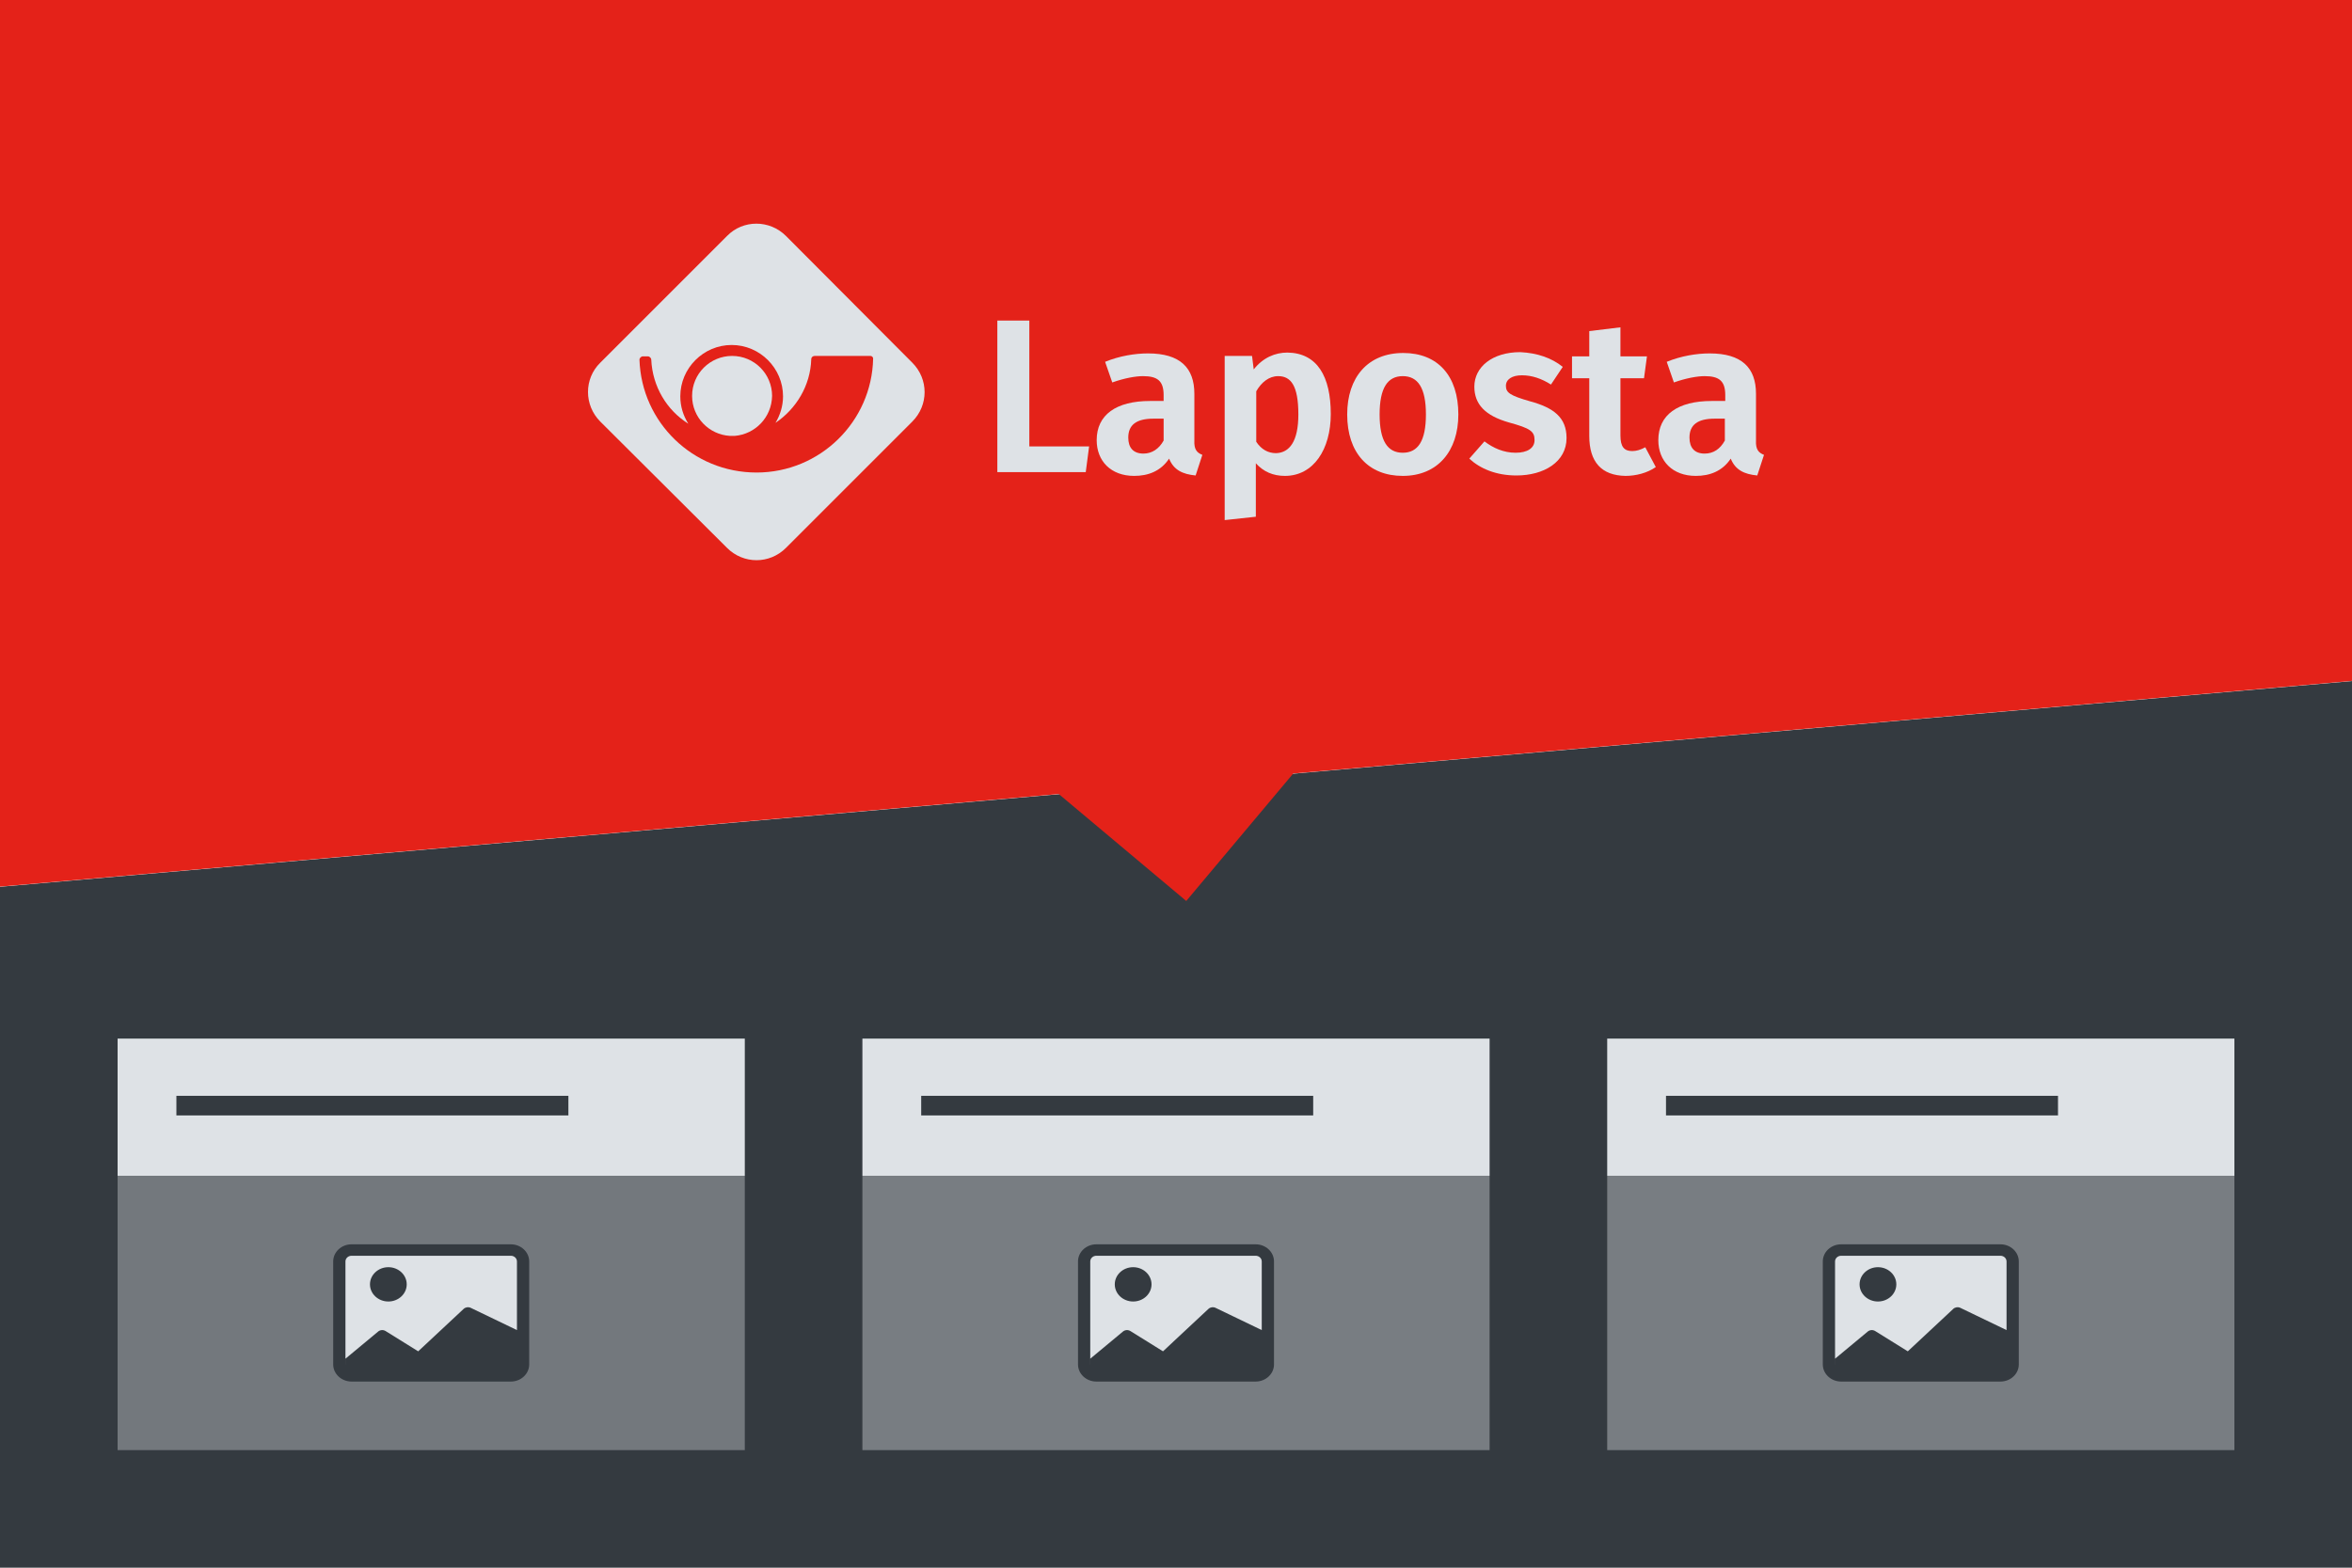
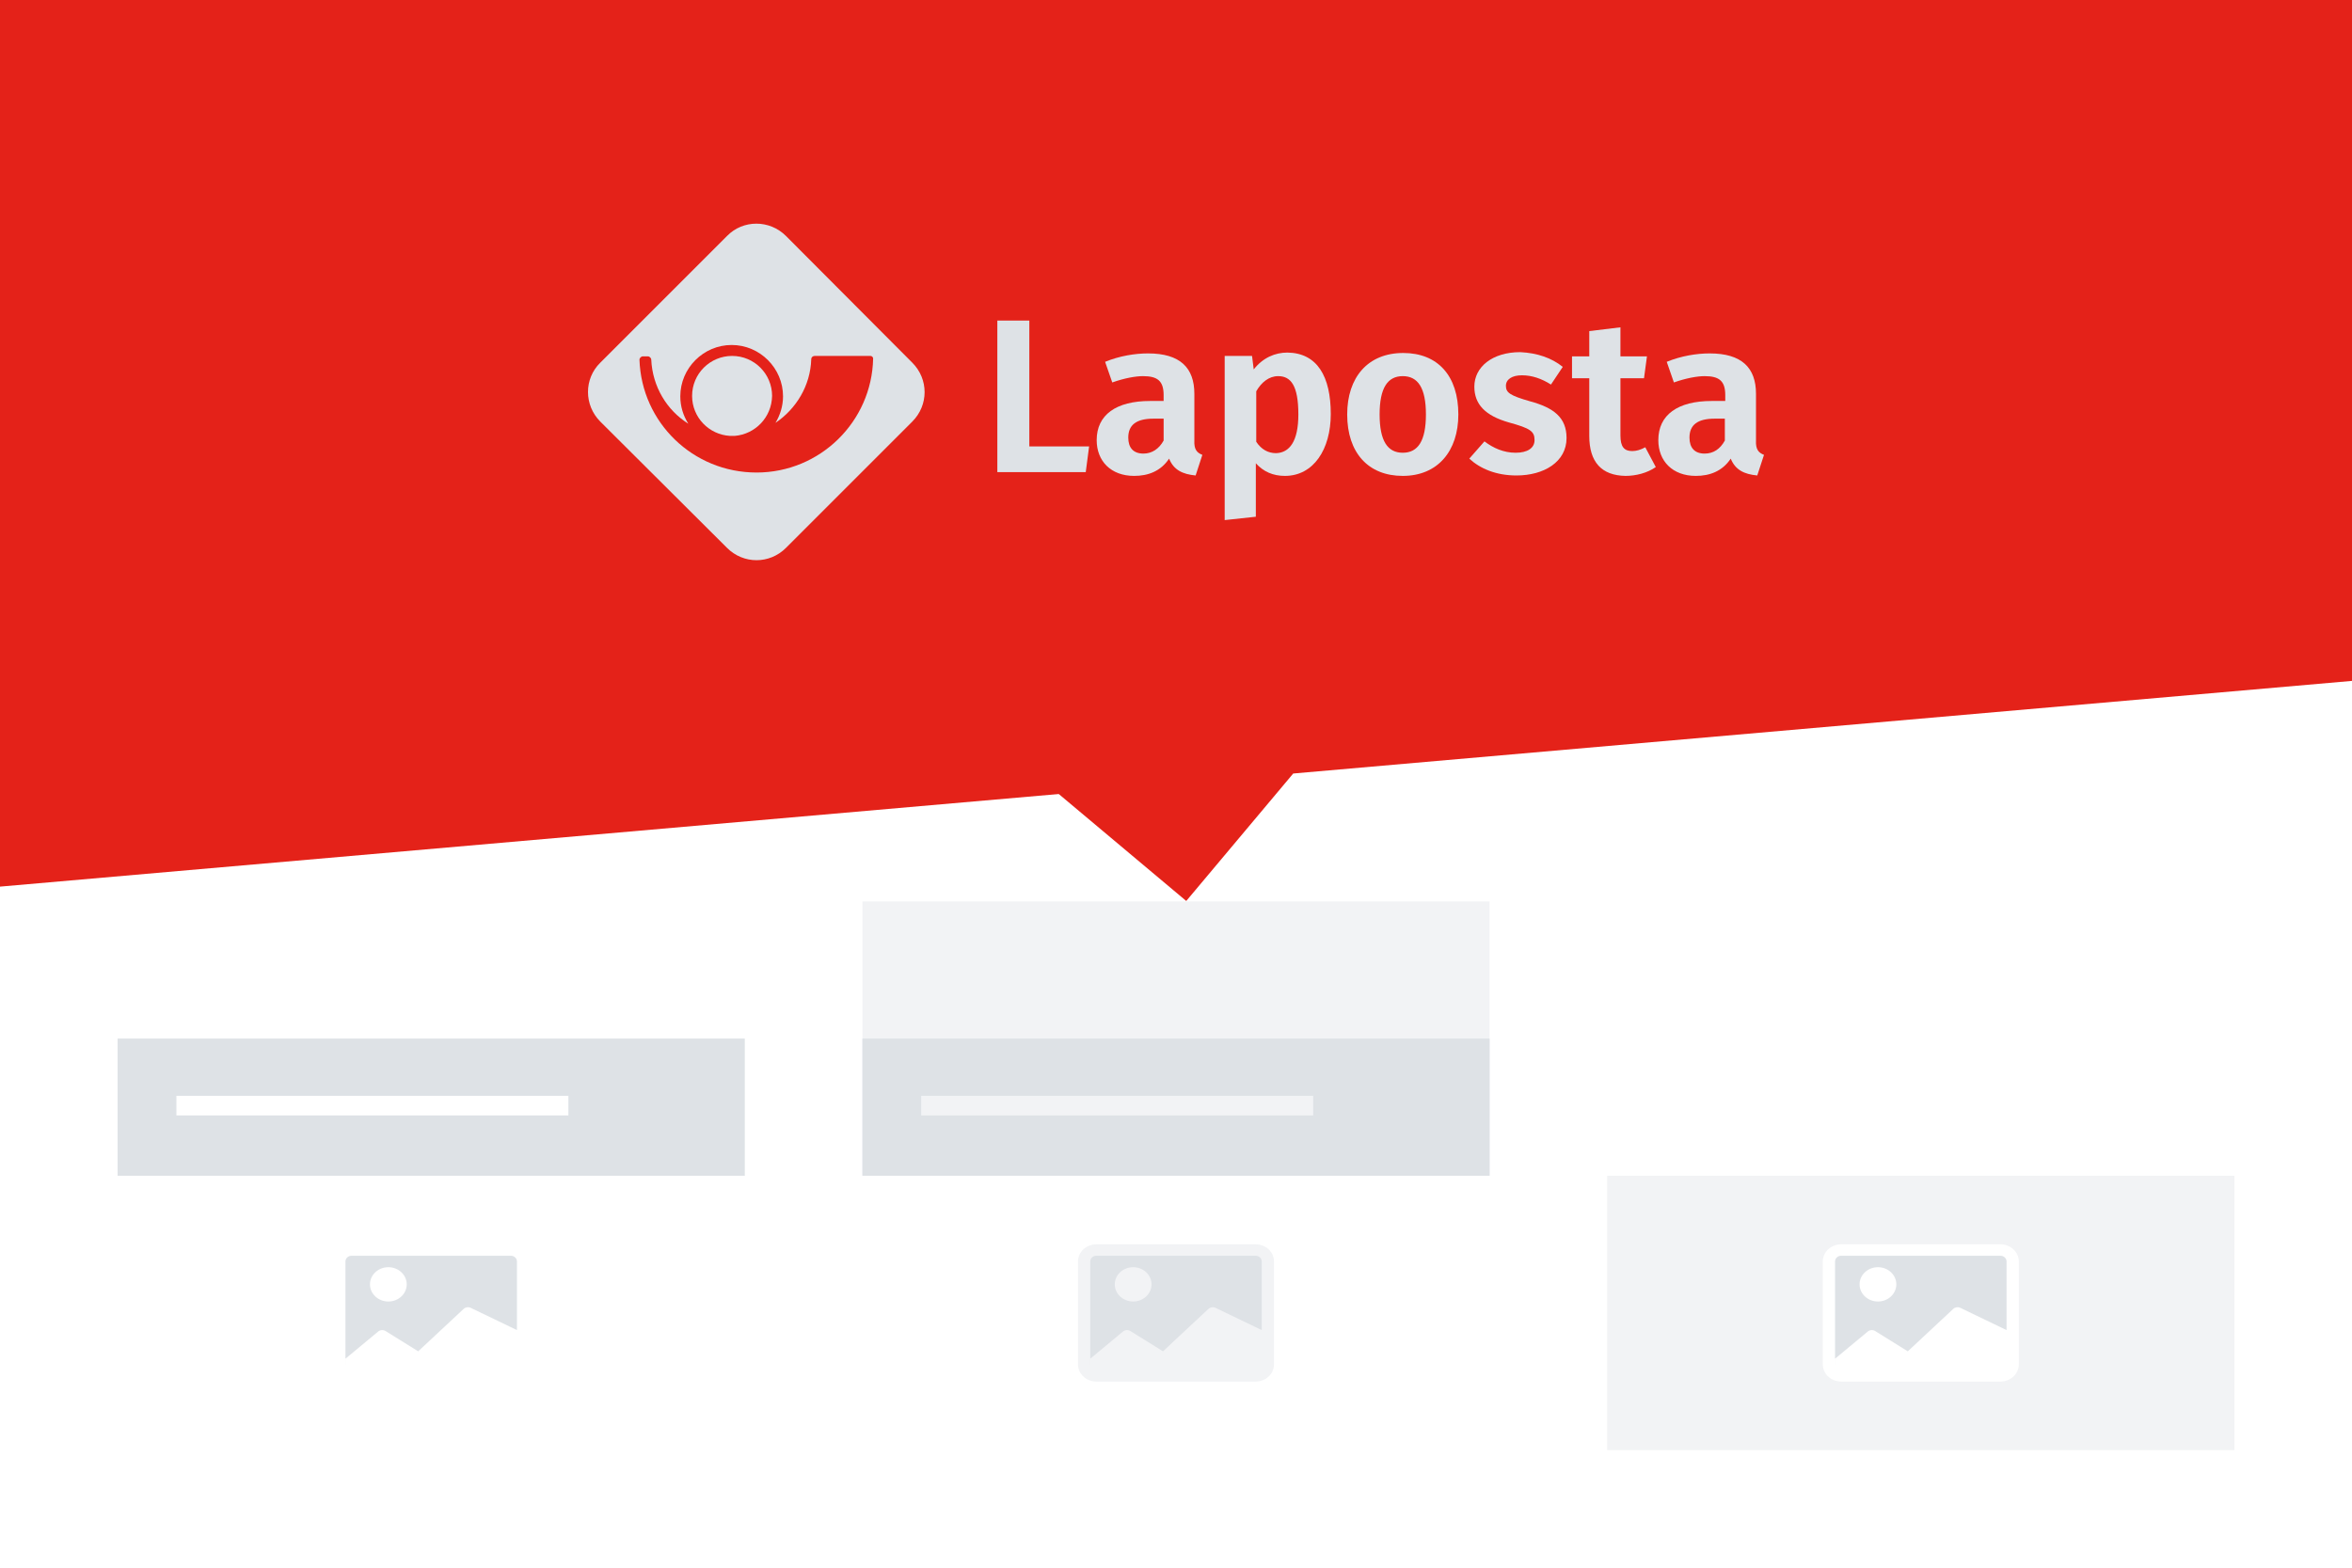
<svg xmlns="http://www.w3.org/2000/svg" id="Laag_1" data-name="Laag 1" width="1200" height="800" viewBox="0 0 1200 800">
  <defs>
    <style>
      .cls-1 {
        opacity: .4;
      }

      .cls-1, .cls-2, .cls-3 {
        fill: #dee2e6;
      }

      .cls-2 {
        opacity: .37;
      }

      .cls-4 {
        fill: #343a40;
      }

      .cls-5 {
        fill: #e42219;
      }
    </style>
  </defs>
-   <polygon class="cls-4" points="1200 800 0 800 0 452.537 1200 347.551 1200 800" />
  <g>
    <rect class="cls-5" x="557.574" y="357.574" width="84.853" height="84.853" transform="translate(397.488 -292.09) rotate(40)" />
    <polygon class="cls-5" points="0 0 1200 0 1200 347.463 0 452.449 0 0" />
  </g>
  <g>
    <g>
      <path class="cls-3" d="M525.168,227.817h30.502l-1.718,13.103h-45.109v-77.329h16.325s0,64.226,0,64.226Z" />
      <path class="cls-3" d="M613.452,232.113l-3.437,10.525c-6.659-.644-11.17-2.792-13.533-8.592-4.296,6.444-10.74,8.807-17.829,8.807-11.814,0-19.117-7.518-19.117-18.258,0-12.888,9.881-19.977,27.28-19.977h6.874v-3.007c0-7.303-3.222-9.666-10.525-9.666-3.866,0-9.666,1.074-15.681,3.222l-3.652-10.525c7.303-3.007,15.251-4.296,21.91-4.296,16.325,0,23.628,7.303,23.628,20.621v23.843c-.215,4.511,1.289,6.229,4.081,7.303ZM593.69,224.81v-11.17h-5.155c-8.807,0-12.888,3.222-12.888,9.666,0,5.155,2.578,8.162,7.733,8.162,4.296,0,7.948-2.363,10.31-6.659Z" />
      <path class="cls-3" d="M678.967,211.277c0,18.044-8.807,31.576-23.414,31.576-6.014,0-10.955-2.148-14.821-6.444v27.28l-15.896,1.718v-83.773h13.962l.859,6.874c4.726-6.014,10.955-8.592,17.184-8.592,15.251.215,22.125,12.244,22.125,31.361ZM662.427,211.492c0-14.821-3.866-19.547-10.311-19.547-4.726,0-8.592,3.222-11.17,7.733v25.776c2.578,3.866,6.014,5.8,10.096,5.8,6.874-.215,11.385-6.014,11.385-19.762Z" />
      <path class="cls-3" d="M744.053,211.492c0,18.688-10.525,31.361-28.354,31.361-17.614,0-28.354-11.814-28.354-31.361,0-18.903,10.525-31.361,28.569-31.361,17.614,0,28.139,11.599,28.139,31.361ZM703.884,211.492c0,13.533,4.081,19.547,11.814,19.547s11.814-6.014,11.814-19.547-4.081-19.547-11.814-19.547c-7.733,0-11.814,6.014-11.814,19.547Z" />
      <path class="cls-3" d="M797.324,187.219l-6.014,9.022c-4.726-3.007-9.666-4.726-14.821-4.726s-8.162,2.148-8.162,5.37c0,3.437,1.933,4.941,12.459,7.948,11.814,3.222,18.473,8.162,18.473,18.688,0,12.244-11.599,19.117-25.562,19.117-10.311,0-18.473-3.437-24.058-8.592l7.733-8.807c4.511,3.437,9.881,5.8,15.896,5.8s9.666-2.363,9.666-6.444c0-4.511-2.148-6.014-13.103-9.022-12.029-3.437-17.614-9.237-17.614-18.258,0-10.096,9.237-17.614,23.414-17.614,8.807.43,16.11,3.007,21.695,7.518Z" />
      <path class="cls-3" d="M844.795,238.342c-4.296,3.007-10.096,4.511-15.466,4.511-12.244-.215-18.473-7.088-18.473-20.406v-29.428h-8.807v-11.17h8.807v-12.888l15.896-1.933v14.821h13.533l-1.504,11.17h-12.029v29.213c0,5.8,1.933,7.948,6.014,7.948,2.148,0,4.296-.644,6.659-1.933l5.37,10.096Z" />
      <path class="cls-3" d="M900,232.113l-3.437,10.525c-6.659-.644-11.17-2.792-13.533-8.592-4.296,6.444-10.74,8.807-17.829,8.807-11.814,0-19.117-7.518-19.117-18.258,0-12.888,9.881-19.977,27.28-19.977h6.874v-3.007c0-7.303-3.222-9.666-10.525-9.666-3.866,0-9.666,1.074-15.681,3.222l-3.652-10.525c7.303-3.007,15.251-4.296,21.91-4.296,16.325,0,23.628,7.303,23.628,20.621v23.843c-.215,4.511,1.289,6.229,4.081,7.303ZM880.023,224.81v-11.17h-5.155c-8.807,0-12.888,3.222-12.888,9.666,0,5.155,2.578,8.162,7.733,8.162,4.511,0,7.948-2.363,10.31-6.659Z" />
    </g>
    <g>
      <path class="cls-3" d="M373.517,181.634c-11.17,0-20.406,9.022-20.406,20.406,0,10.955,8.592,19.762,19.332,20.406h2.363c10.525-.859,18.903-9.451,19.117-20.406,0-11.17-9.022-20.406-20.406-20.406Z" />
      <path class="cls-3" d="M465.452,185.071l-64.441-64.656c-8.377-8.377-21.91-8.377-30.073,0l-64.656,64.656c-8.377,8.162-8.377,21.695,0,30.073l64.656,64.441c8.377,8.377,21.695,8.377,30.073,0l64.441-64.441c8.377-8.377,8.377-21.695,0-30.073ZM385.975,241.135c-32.435,0-58.641-25.562-59.715-57.567,0-.859.859-1.718,1.718-1.718h2.578c.859,0,1.718.859,1.718,1.718.644,13.747,7.948,25.776,18.903,32.65-2.578-4.081-4.081-8.807-4.081-13.962,0-14.392,11.814-26.206,26.206-26.206s26.206,11.814,26.206,26.206c0,4.941-1.504,9.666-3.866,13.533,10.525-7.088,17.829-18.903,18.258-32.435,0-1.074.859-1.718,1.718-1.718h28.569c.644,0,1.289.644,1.289,1.289-.644,32.221-27.065,58.212-59.501,58.212Z" />
    </g>
  </g>
  <path class="cls-3" d="M60,530v70h320v-70H60ZM290,569.207H90v-10h200v10Z" />
  <path class="cls-3" d="M440,530v70h320v-70h-320ZM670,569.207h-200v-10h200v10Z" />
-   <path class="cls-3" d="M820,530v70h320v-70h-320ZM1050,569.207h-200v-10h200v10Z" />
  <path class="cls-3" d="M260.625,640.819h-81.25c-1.726,0-3.125,1.306-3.125,2.918v52.526l.013.234v-3.152l16.538-13.739c1.053-.98,2.7-1.131,3.938-.362l16.625,10.342,23.188-21.652c.952-.886,2.404-1.105,3.606-.543l23.594,11.363v-35.018c0-1.612-1.399-2.918-3.125-2.918ZM198.137,664.164c-5.178,0-9.375-3.919-9.375-8.754s4.197-8.754,9.375-8.754,9.375,3.92,9.375,8.754-4.197,8.754-9.375,8.754Z" />
-   <path class="cls-2" d="M60,600v140h320v-140H60ZM270,696.263c0,4.835-4.197,8.754-9.375,8.754h-81.25c-5.178,0-9.375-3.92-9.375-8.754v-52.526c0-4.835,4.197-8.754,9.375-8.754h81.25c5.178,0,9.375,3.919,9.375,8.754v52.526Z" />
  <path class="cls-3" d="M640.625,640.819h-81.25c-1.726,0-3.125,1.306-3.125,2.918v52.526l.013.234v-3.152l16.538-13.739c1.053-.98,2.7-1.131,3.938-.362l16.625,10.342,23.188-21.652c.952-.886,2.404-1.105,3.606-.543l23.594,11.363v-35.018c0-1.612-1.399-2.918-3.125-2.918ZM578.138,664.164c-5.178,0-9.375-3.919-9.375-8.754s4.197-8.754,9.375-8.754,9.375,3.92,9.375,8.754-4.197,8.754-9.375,8.754Z" />
-   <path class="cls-1" d="M440,600v140h320v-140h-320ZM650,696.263c0,4.835-4.197,8.754-9.375,8.754h-81.25c-5.178,0-9.375-3.92-9.375-8.754v-52.526c0-4.835,4.197-8.754,9.375-8.754h81.25c5.178,0,9.375,3.919,9.375,8.754v52.526Z" />
+   <path class="cls-1" d="M440,600h320v-140h-320ZM650,696.263c0,4.835-4.197,8.754-9.375,8.754h-81.25c-5.178,0-9.375-3.92-9.375-8.754v-52.526c0-4.835,4.197-8.754,9.375-8.754h81.25c5.178,0,9.375,3.919,9.375,8.754v52.526Z" />
  <path class="cls-3" d="M1020.625,640.819h-81.25c-1.726,0-3.125,1.306-3.125,2.918v52.526l.013.234v-3.152l16.538-13.739c1.053-.98,2.7-1.131,3.938-.362l16.625,10.342,23.188-21.652c.952-.886,2.404-1.105,3.606-.543l23.594,11.363v-35.018c0-1.612-1.399-2.918-3.125-2.918ZM958.138,664.164c-5.178,0-9.375-3.919-9.375-8.754s4.197-8.754,9.375-8.754,9.375,3.92,9.375,8.754-4.197,8.754-9.375,8.754Z" />
  <path class="cls-1" d="M820,600v140h320v-140h-320ZM1030,696.263c0,4.835-4.197,8.754-9.375,8.754h-81.25c-5.178,0-9.375-3.92-9.375-8.754v-52.526c0-4.835,4.197-8.754,9.375-8.754h81.25c5.178,0,9.375,3.919,9.375,8.754v52.526Z" />
</svg>